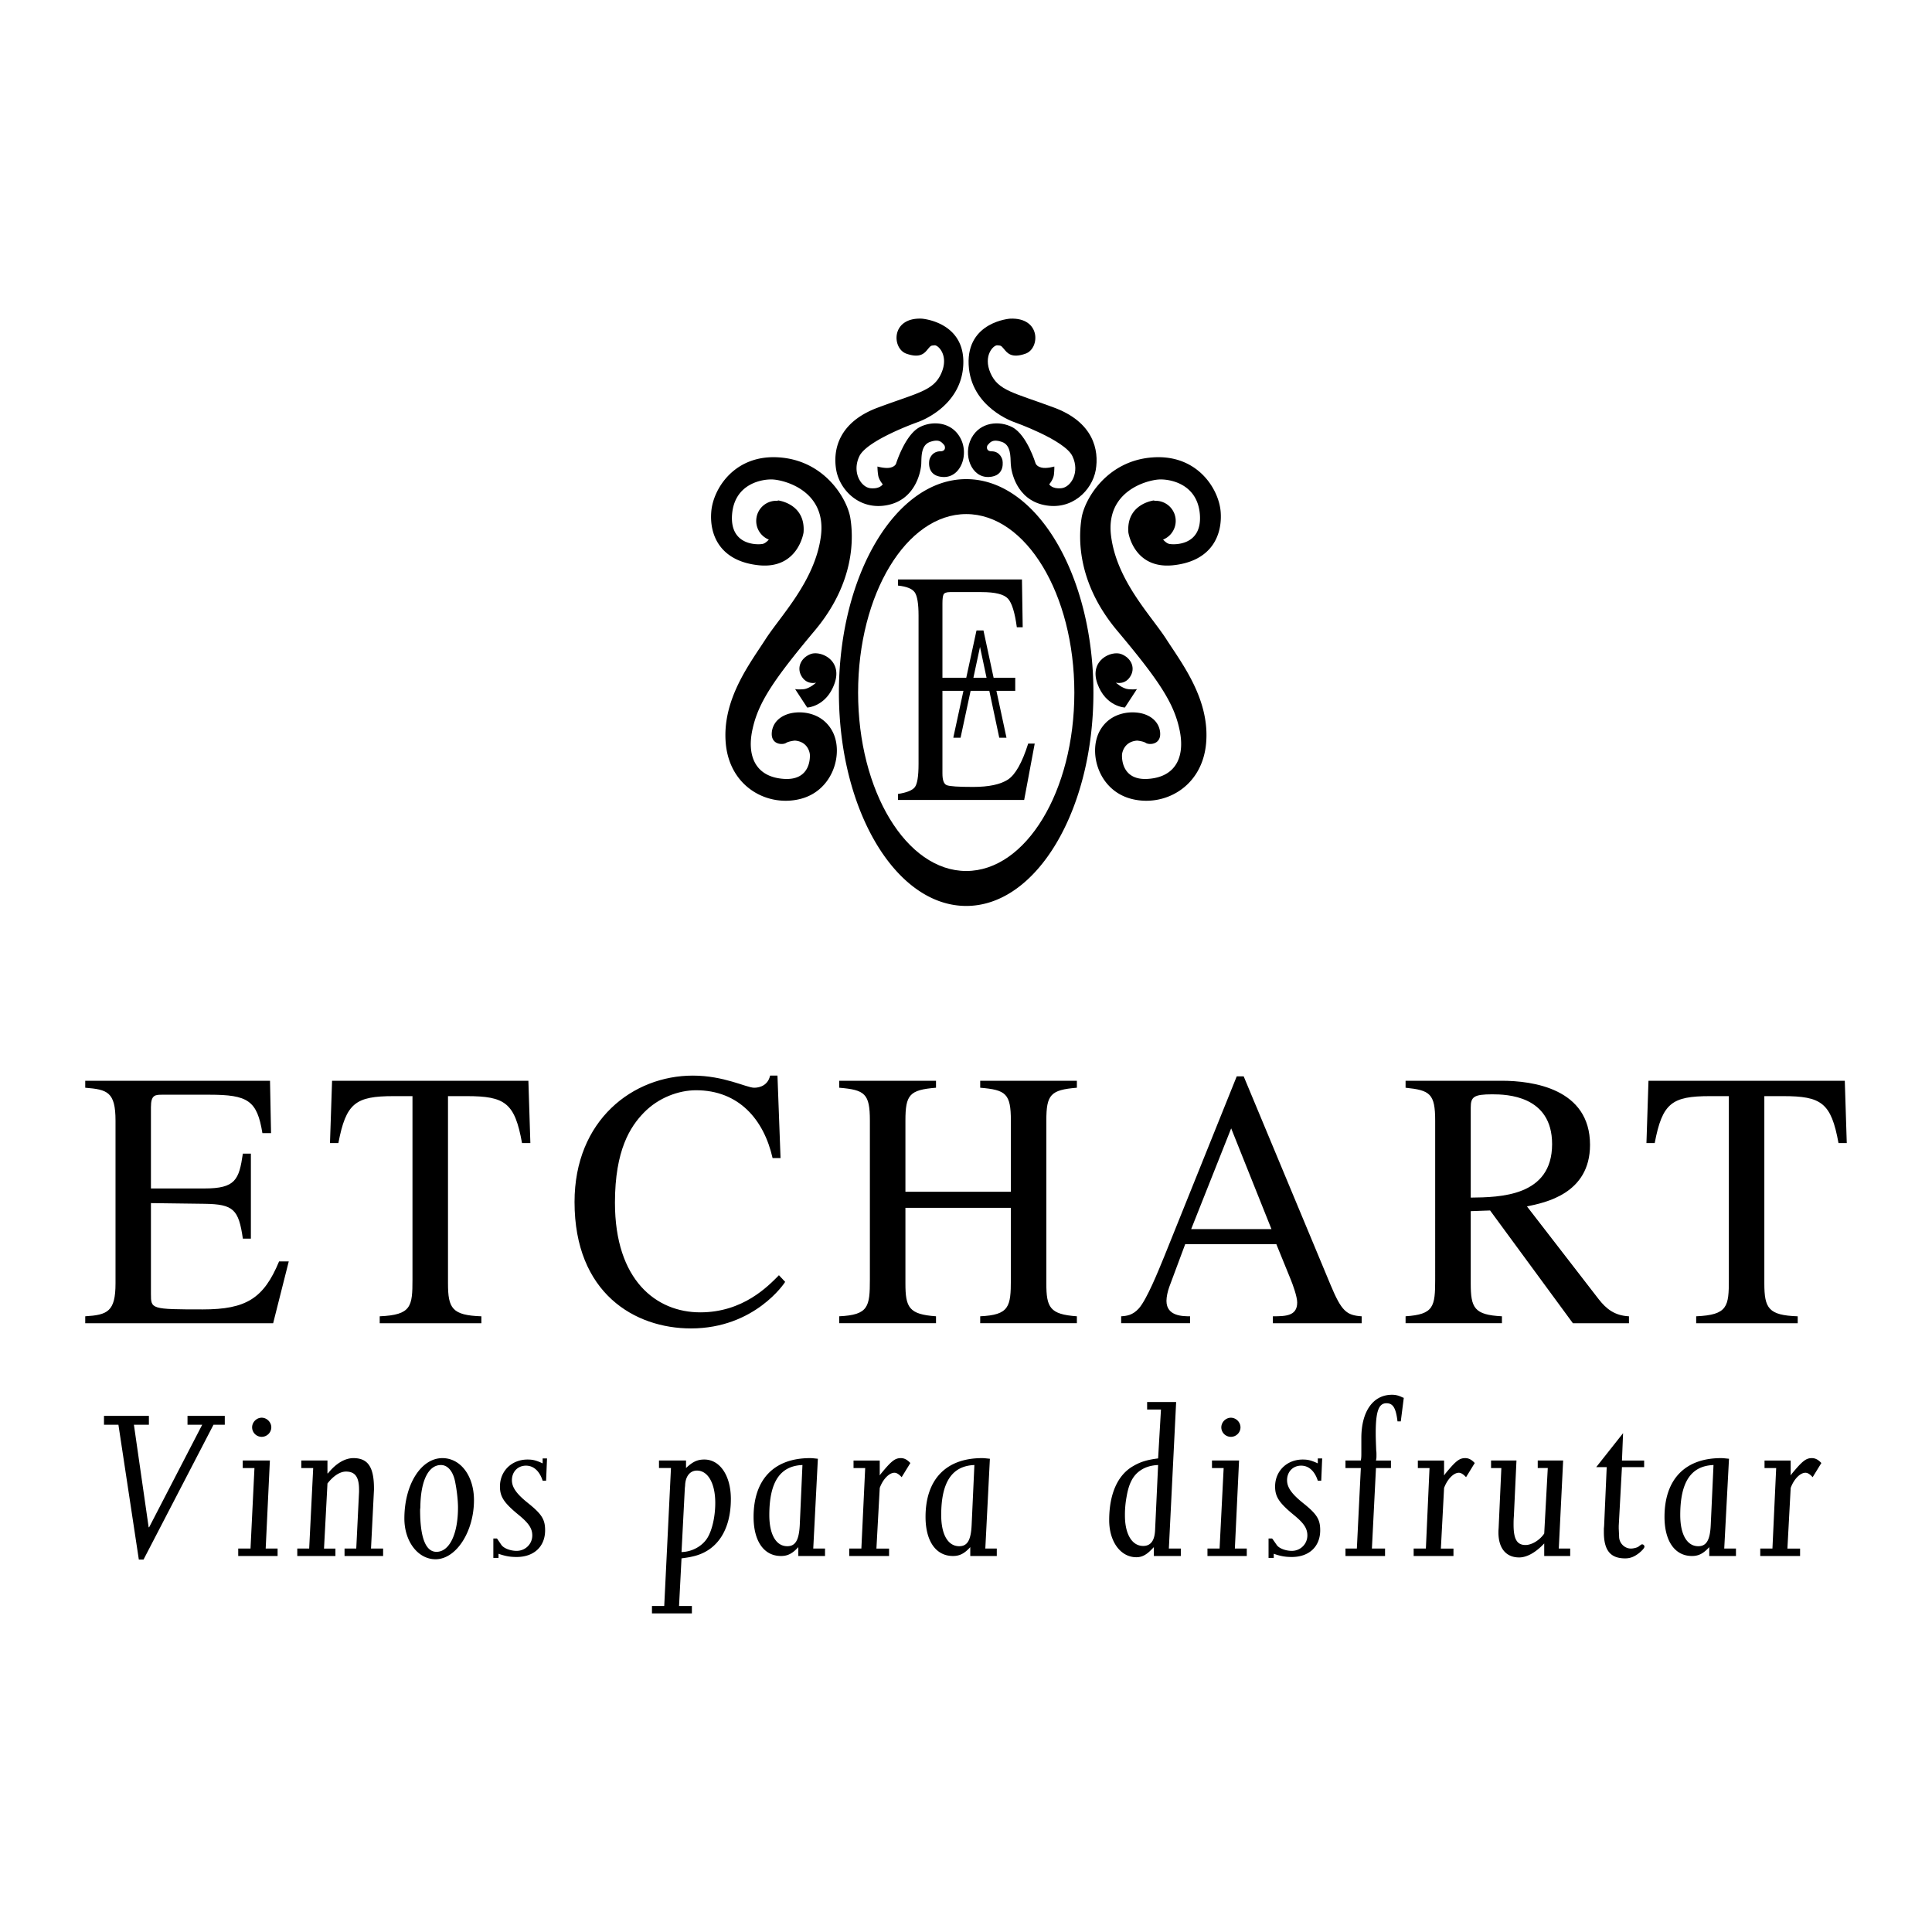
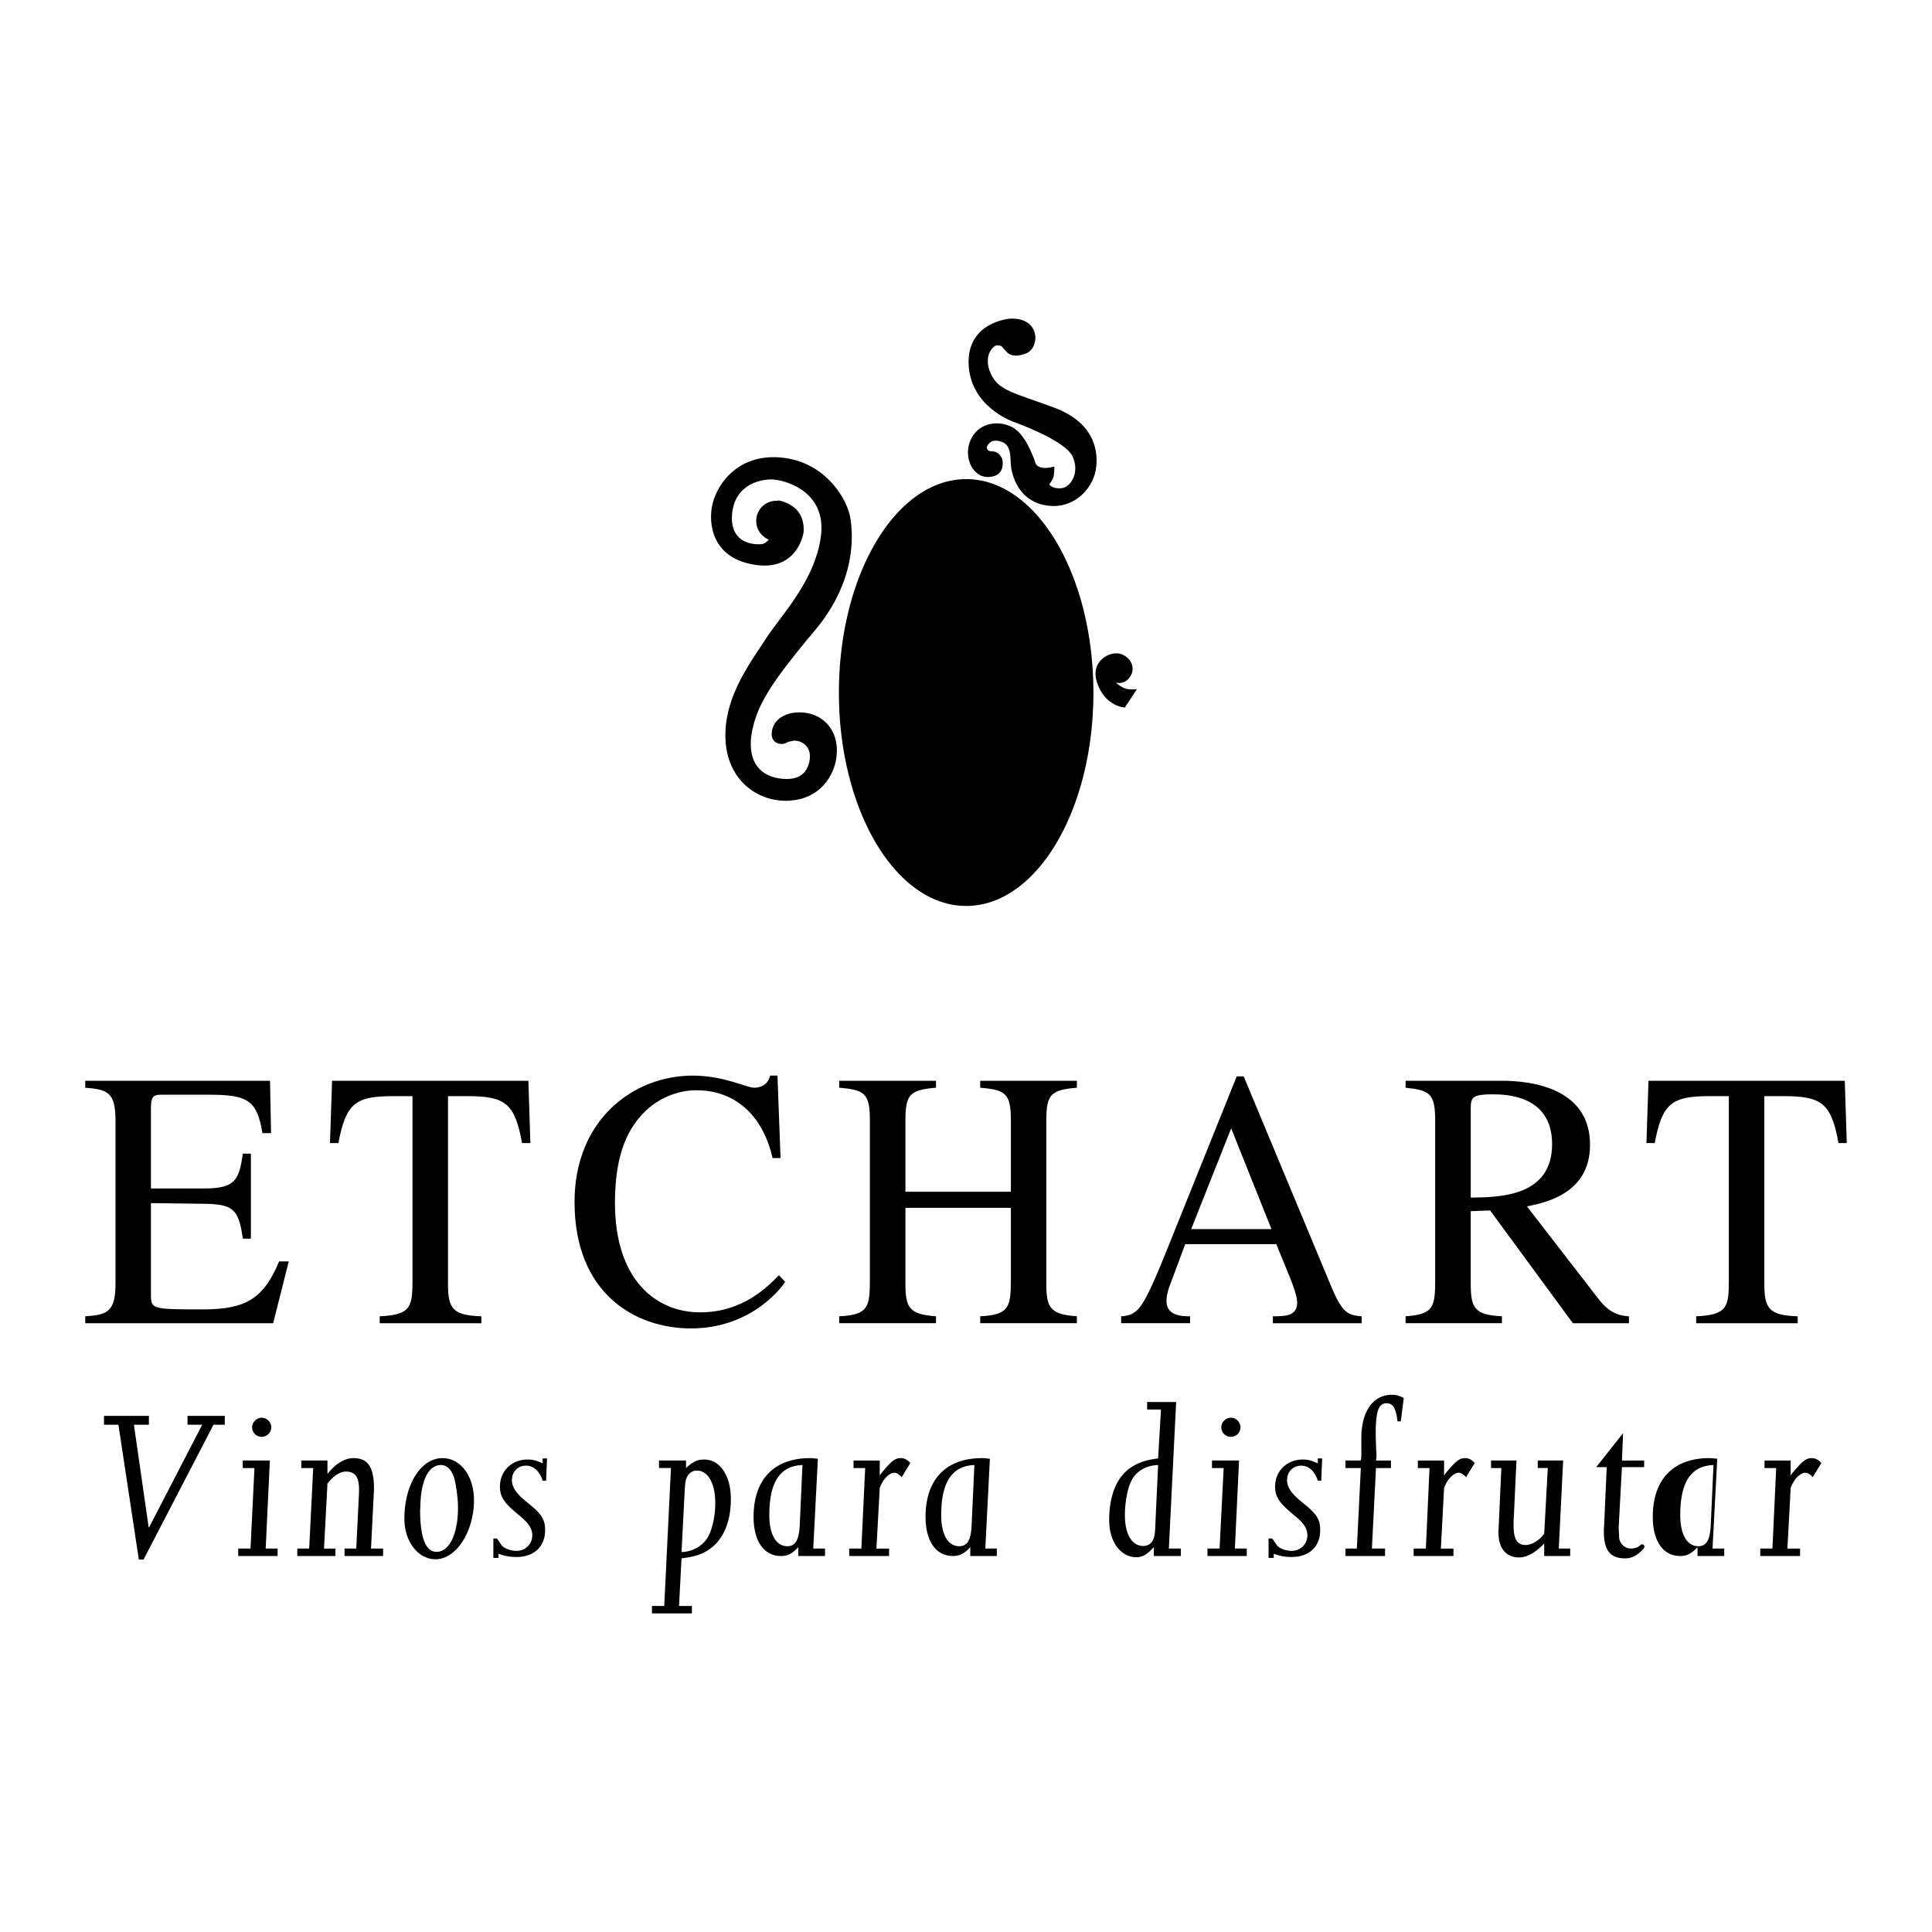
<svg xmlns="http://www.w3.org/2000/svg" width="2500" height="2500" viewBox="0 0 192.756 192.756">
  <g fill-rule="evenodd" clip-rule="evenodd">
    <path fill="#fff" d="M0 0h192.756v192.756H0V0z" />
-     <path d="M11.815 142.146h-1.44v-.886h4.48v.886H13.36l1.471 10.227h.05l5.293-10.227h-1.466v-.886h3.719v.886h-1.126l-6.981 13.453h-.468l-2.037-13.453zM26.508 154.5h1.188v.742h-3.928v-.742h1.226l.393-8.033h-1.169v-.751h2.708l-.418 8.784zm.56-12.098a.96.96 0 0 1-.96.951.954.954 0 0 1-.954-.951c0-.511.443-.958.954-.958.511 0 .96.448.96.958zM32.67 146.999h.049c.799-.998 1.7-1.522 2.542-1.522 1.452 0 2.05.899 2.05 3.022v.138l-.296 5.863h1.208v.742h-3.848v-.742h1.169l.278-5.653v-.233c0-1.263-.399-1.795-1.305-1.795-.584 0-1.238.413-1.846 1.186l-.345 6.496h1.139v.742H29.66v-.743h1.187l.401-8.033H30.06v-.751h2.61v1.283zM44.137 145.477c1.821 0 3.152 1.784 3.152 4.189 0 3.151-1.78 5.901-3.835 5.901-1.748 0-3.109-1.769-3.109-4.062 0-3.406 1.668-6.028 3.792-6.028zm-2.222 5.168c0 2.763.554 4.182 1.631 4.182 1.293 0 2.148-1.772 2.148-4.409 0-.801-.135-1.875-.308-2.69-.222-.984-.745-1.562-1.391-1.562-1.262 0-2.025 1.586-2.056 4.178 0 .113-.024.209-.024.301zM49.222 153.495h.357l.037.045.4.587c.24.354.917.604 1.526.604.863 0 1.564-.674 1.564-1.539 0-.695-.352-1.216-1.312-2.01-1.514-1.236-1.914-1.844-1.914-2.871 0-1.539 1.163-2.693 2.757-2.693.518 0 .851.08 1.502.383v-.494h.438l-.093 2.22h-.345c-.307-.954-.898-1.499-1.661-1.499-.819 0-1.404.609-1.404 1.453 0 .697.437 1.351 1.613 2.287 1.372 1.101 1.699 1.633 1.699 2.71 0 1.632-1.121 2.663-2.845 2.663-.608 0-1.077-.068-1.804-.32v.412h-.516v-1.938h.001zM67.749 160.231h1.281v.736h-3.983v-.736h1.224l.672-13.765h-1.195v-.751h2.697v.751c.665-.627 1.127-.849 1.828-.849 1.557 0 2.646 1.613 2.646 3.934 0 3.035-1.305 5.087-3.613 5.69-.5.123-.635.145-1.311.237l-.246 4.753zm.247-5.383c1.07-.021 2.116-.608 2.615-1.467.444-.755.751-2.082.751-3.435 0-1.961-.732-3.226-1.828-3.226-.702 0-1.158.587-1.182 1.52l-.025.213-.331 6.395zM81.138 154.5h1.175v.742h-2.665v-.884c-.609.662-1.077.884-1.73.884-1.711 0-2.733-1.493-2.733-3.9 0-3.729 2.032-5.865 5.632-5.865.278 0 .413.03.782.062l-.461 8.961zm-1.078-8.335c-2.235.088-3.305 1.699-3.305 4.996 0 1.941.677 3.105 1.791 3.105.812 0 1.164-.605 1.245-2.084l.269-6.017zM87.772 147.185h.038c-.024-.043.024-.064.049-.111 1.053-1.289 1.422-1.597 2.014-1.597.345 0 .621.142.953.489l-.868 1.413c-.277-.306-.511-.443-.72-.443-.518 0-1.146.631-1.466 1.518l-.331 6.047h1.262v.742h-3.976v-.743h1.212l.381-8.033h-1.163v-.751h2.615v1.469zM98.305 154.5h1.145v.742h-2.646v-.884c-.604.662-1.078.884-1.73.884-1.704 0-2.733-1.493-2.733-3.9 0-3.729 2.037-5.865 5.639-5.865.27 0 .412.03.781.062l-.456 8.961zm-1.09-8.335c-2.228.088-3.311 1.699-3.311 4.996 0 1.941.677 3.105 1.797 3.105.818 0 1.164-.605 1.238-2.084l.276-6.017zM116.617 154.5h1.193v.742h-2.689v-.884l-.203.207c-.543.565-.984.8-1.545.8-1.564 0-2.709-1.542-2.709-3.693 0-2.612.838-4.506 2.383-5.393.709-.419 1.379-.633 2.498-.772l.285-4.875h-1.381v-.751h2.895l-.727 14.619zm-1.072-8.335c-.627.025-1.213.183-1.662.473-.818.504-1.254 1.319-1.488 2.72a9.765 9.765 0 0 0-.16 1.854c0 1.843.701 3.028 1.822 3.028.738 0 1.145-.511 1.188-1.613l.3-6.462zM123.203 154.5h1.188v.742h-3.922v-.742h1.209l.406-8.033h-1.164v-.751h2.701l-.418 8.784zm.561-12.098a.955.955 0 0 1-.955.951.955.955 0 0 1-.959-.951.98.98 0 0 1 .959-.958.98.98 0 0 1 .955.958zM126.564 153.495h.344l.051.045.41.587c.223.354.906.604 1.516.604.855 0 1.551-.674 1.551-1.539 0-.695-.344-1.216-1.311-2.01-1.508-1.236-1.908-1.844-1.908-2.871 0-1.539 1.17-2.693 2.758-2.693.51 0 .85.08 1.502.383v-.494h.438l-.094 2.22h-.344c-.309-.954-.893-1.499-1.662-1.499-.818 0-1.404.609-1.404 1.453 0 .697.432 1.351 1.607 2.287 1.379 1.101 1.699 1.633 1.699 2.71 0 1.632-1.115 2.663-2.832 2.663-.609 0-1.082-.068-1.803-.32v.412h-.518v-1.938zM135.771 146.467h-1.533v-.751h1.533c.051-.305.051-.402.051-.889v-.276-1.074c0-2.669 1.176-4.321 3.053-4.321.369 0 .645.064 1.09.28l.092.024-.301 2.354h-.326l-.02-.16c-.166-1.213-.449-1.652-1.084-1.652-.773 0-1.07.806-1.07 2.985 0 .508.025 1.096.049 1.726.025.14.025.302.025.471 0 .253 0 .293-.049.532h1.494v.751h-1.494l-.406 8.033h1.311v.742h-3.947v-.742h1.135l.397-8.033zM144.076 147.185h.049c-.025-.043.018-.064.037-.111 1.059-1.289 1.422-1.597 2.02-1.597.344 0 .627.142.953.489l-.867 1.413c-.277-.306-.518-.443-.721-.443-.51 0-1.145.631-1.471 1.518l-.32 6.047h1.256v.742h-3.971v-.743h1.219l.363-8.033h-1.164v-.751h2.617v1.469zM155.52 154.5h1.139v.742h-2.592v-1.253c-.844.901-1.73 1.397-2.498 1.397-1.305 0-2.07-.905-2.07-2.5 0-.095 0-.162.02-.439l.271-5.98h-1.027v-.751h2.535l-.26 5.562c-.029.322-.029.604-.029.84 0 1.45.344 2.028 1.193 2.028.627 0 1.428-.485 1.865-1.146l.355-6.534h-1.002v-.751h2.535l-.435 8.785zM164.037 145.716v.66h-2.215l-.32 5.859v.262l.037.81c0 .652.547 1.193 1.176 1.193.246 0 .652-.095.787-.216.234-.184.283-.205.326-.205.068 0 .123.021.197.096.012.045.043.092.043.135 0 .127-.215.372-.523.628-.48.373-.879.542-1.402.542-1.471 0-2.125-.798-2.125-2.614v-.353l.025-.277.258-5.859h-1.047l2.68-3.389-.111 2.729h2.214v-.001zM172.027 154.5h1.17v.742h-2.664v-.884c-.611.662-1.08.884-1.727.884-1.709 0-2.738-1.493-2.738-3.9 0-3.729 2.037-5.865 5.639-5.865.271 0 .414.03.795.062l-.475 8.961zm-1.07-8.335c-2.248.088-3.318 1.699-3.318 4.996 0 1.941.678 3.105 1.799 3.105.811 0 1.168-.605 1.242-2.084l.277-6.017zM178.656 147.185h.043c-.023-.043.025-.064.043-.111 1.061-1.289 1.436-1.597 2.02-1.597.346 0 .629.142.955.489l-.869 1.413c-.277-.306-.504-.443-.719-.443-.52 0-1.152.631-1.473 1.518l-.326 6.047h1.264v.742h-3.973v-.743h1.215l.373-8.033h-1.162v-.751h2.609v1.469zM96.402 90.386c7.012 0 12.688-9.528 12.688-21.282 0-11.763-5.676-21.301-12.688-21.301-7.023 0-12.704 9.538-12.704 21.301 0 11.753 5.68 21.282 12.704 21.282z" />
-     <path d="M96.402 86.899c5.954 0 10.786-7.967 10.786-17.795 0-9.836-4.832-17.814-10.786-17.814-5.964 0-10.79 7.978-10.79 17.814 0 9.828 4.826 17.795 10.79 17.795z" fill="#fff" />
+     <path d="M11.815 142.146h-1.44v-.886h4.48v.886H13.36l1.471 10.227h.05l5.293-10.227h-1.466v-.886h3.719v.886h-1.126l-6.981 13.453h-.468l-2.037-13.453zM26.508 154.5h1.188v.742h-3.928v-.742h1.226l.393-8.033h-1.169v-.751h2.708l-.418 8.784zm.56-12.098a.96.96 0 0 1-.96.951.954.954 0 0 1-.954-.951c0-.511.443-.958.954-.958.511 0 .96.448.96.958zM32.67 146.999h.049c.799-.998 1.7-1.522 2.542-1.522 1.452 0 2.05.899 2.05 3.022v.138l-.296 5.863h1.208v.742h-3.848v-.742h1.169l.278-5.653v-.233c0-1.263-.399-1.795-1.305-1.795-.584 0-1.238.413-1.846 1.186l-.345 6.496h1.139v.742H29.66v-.743h1.187l.401-8.033H30.06v-.751h2.61v1.283zM44.137 145.477c1.821 0 3.152 1.784 3.152 4.189 0 3.151-1.78 5.901-3.835 5.901-1.748 0-3.109-1.769-3.109-4.062 0-3.406 1.668-6.028 3.792-6.028zm-2.222 5.168c0 2.763.554 4.182 1.631 4.182 1.293 0 2.148-1.772 2.148-4.409 0-.801-.135-1.875-.308-2.69-.222-.984-.745-1.562-1.391-1.562-1.262 0-2.025 1.586-2.056 4.178 0 .113-.024.209-.024.301zM49.222 153.495h.357l.037.045.4.587c.24.354.917.604 1.526.604.863 0 1.564-.674 1.564-1.539 0-.695-.352-1.216-1.312-2.01-1.514-1.236-1.914-1.844-1.914-2.871 0-1.539 1.163-2.693 2.757-2.693.518 0 .851.08 1.502.383v-.494h.438l-.093 2.22h-.345c-.307-.954-.898-1.499-1.661-1.499-.819 0-1.404.609-1.404 1.453 0 .697.437 1.351 1.613 2.287 1.372 1.101 1.699 1.633 1.699 2.71 0 1.632-1.121 2.663-2.845 2.663-.608 0-1.077-.068-1.804-.32v.412h-.516v-1.938h.001zM67.749 160.231h1.281v.736h-3.983v-.736h1.224l.672-13.765h-1.195v-.751h2.697v.751c.665-.627 1.127-.849 1.828-.849 1.557 0 2.646 1.613 2.646 3.934 0 3.035-1.305 5.087-3.613 5.69-.5.123-.635.145-1.311.237l-.246 4.753zm.247-5.383c1.07-.021 2.116-.608 2.615-1.467.444-.755.751-2.082.751-3.435 0-1.961-.732-3.226-1.828-3.226-.702 0-1.158.587-1.182 1.52l-.025.213-.331 6.395zM81.138 154.5h1.175v.742h-2.665v-.884c-.609.662-1.077.884-1.73.884-1.711 0-2.733-1.493-2.733-3.9 0-3.729 2.032-5.865 5.632-5.865.278 0 .413.03.782.062l-.461 8.961zm-1.078-8.335c-2.235.088-3.305 1.699-3.305 4.996 0 1.941.677 3.105 1.791 3.105.812 0 1.164-.605 1.245-2.084l.269-6.017zM87.772 147.185h.038c-.024-.043.024-.064.049-.111 1.053-1.289 1.422-1.597 2.014-1.597.345 0 .621.142.953.489l-.868 1.413c-.277-.306-.511-.443-.72-.443-.518 0-1.146.631-1.466 1.518l-.331 6.047h1.262v.742h-3.976v-.743h1.212l.381-8.033h-1.163v-.751h2.615v1.469zM98.305 154.5h1.145v.742h-2.646v-.884c-.604.662-1.078.884-1.73.884-1.704 0-2.733-1.493-2.733-3.9 0-3.729 2.037-5.865 5.639-5.865.27 0 .412.03.781.062l-.456 8.961zm-1.09-8.335c-2.228.088-3.311 1.699-3.311 4.996 0 1.941.677 3.105 1.797 3.105.818 0 1.164-.605 1.238-2.084l.276-6.017zM116.617 154.5h1.193v.742h-2.689v-.884l-.203.207c-.543.565-.984.8-1.545.8-1.564 0-2.709-1.542-2.709-3.693 0-2.612.838-4.506 2.383-5.393.709-.419 1.379-.633 2.498-.772l.285-4.875h-1.381v-.751h2.895l-.727 14.619zm-1.072-8.335c-.627.025-1.213.183-1.662.473-.818.504-1.254 1.319-1.488 2.72a9.765 9.765 0 0 0-.16 1.854c0 1.843.701 3.028 1.822 3.028.738 0 1.145-.511 1.188-1.613l.3-6.462zM123.203 154.5h1.188v.742h-3.922v-.742h1.209l.406-8.033h-1.164v-.751h2.701l-.418 8.784zm.561-12.098a.955.955 0 0 1-.955.951.955.955 0 0 1-.959-.951.98.98 0 0 1 .959-.958.98.98 0 0 1 .955.958zM126.564 153.495h.344l.051.045.41.587c.223.354.906.604 1.516.604.855 0 1.551-.674 1.551-1.539 0-.695-.344-1.216-1.311-2.01-1.508-1.236-1.908-1.844-1.908-2.871 0-1.539 1.17-2.693 2.758-2.693.51 0 .85.08 1.502.383v-.494h.438l-.094 2.22h-.344c-.309-.954-.893-1.499-1.662-1.499-.818 0-1.404.609-1.404 1.453 0 .697.432 1.351 1.607 2.287 1.379 1.101 1.699 1.633 1.699 2.71 0 1.632-1.115 2.663-2.832 2.663-.609 0-1.082-.068-1.803-.32v.412h-.518v-1.938zM135.771 146.467h-1.533v-.751h1.533c.051-.305.051-.402.051-.889v-.276-1.074c0-2.669 1.176-4.321 3.053-4.321.369 0 .645.064 1.09.28l.092.024-.301 2.354h-.326l-.02-.16c-.166-1.213-.449-1.652-1.084-1.652-.773 0-1.07.806-1.07 2.985 0 .508.025 1.096.049 1.726.025.14.025.302.025.471 0 .253 0 .293-.049.532h1.494v.751h-1.494l-.406 8.033h1.311v.742h-3.947v-.742h1.135l.397-8.033zM144.076 147.185h.049c-.025-.043.018-.064.037-.111 1.059-1.289 1.422-1.597 2.02-1.597.344 0 .627.142.953.489l-.867 1.413c-.277-.306-.518-.443-.721-.443-.51 0-1.145.631-1.471 1.518l-.32 6.047h1.256v.742h-3.971v-.743h1.219l.363-8.033h-1.164v-.751h2.617v1.469zM155.52 154.5h1.139v.742h-2.592v-1.253c-.844.901-1.73 1.397-2.498 1.397-1.305 0-2.07-.905-2.07-2.5 0-.095 0-.162.02-.439l.271-5.98h-1.027v-.751h2.535l-.26 5.562c-.029.322-.029.604-.029.84 0 1.45.344 2.028 1.193 2.028.627 0 1.428-.485 1.865-1.146l.355-6.534h-1.002v-.751h2.535l-.435 8.785zM164.037 145.716v.66h-2.215l-.32 5.859v.262l.037.81c0 .652.547 1.193 1.176 1.193.246 0 .652-.095.787-.216.234-.184.283-.205.326-.205.068 0 .123.021.197.096.012.045.043.092.043.135 0 .127-.215.372-.523.628-.48.373-.879.542-1.402.542-1.471 0-2.125-.798-2.125-2.614v-.353l.025-.277.258-5.859h-1.047l2.68-3.389-.111 2.729h2.214v-.001zM172.027 154.5v.742h-2.664v-.884c-.611.662-1.08.884-1.727.884-1.709 0-2.738-1.493-2.738-3.9 0-3.729 2.037-5.865 5.639-5.865.271 0 .414.03.795.062l-.475 8.961zm-1.07-8.335c-2.248.088-3.318 1.699-3.318 4.996 0 1.941.678 3.105 1.799 3.105.811 0 1.168-.605 1.242-2.084l.277-6.017zM178.656 147.185h.043c-.023-.043.025-.064.043-.111 1.061-1.289 1.436-1.597 2.02-1.597.346 0 .629.142.955.489l-.869 1.413c-.277-.306-.504-.443-.719-.443-.52 0-1.152.631-1.473 1.518l-.326 6.047h1.264v.742h-3.973v-.743h1.215l.373-8.033h-1.162v-.751h2.609v1.469zM96.402 90.386c7.012 0 12.688-9.528 12.688-21.282 0-11.763-5.676-21.301-12.688-21.301-7.023 0-12.704 9.538-12.704 21.301 0 11.753 5.68 21.282 12.704 21.282z" />
    <path d="M83.076 73.013c-1.096-2.122-3.545-2.17-4.678-1.694-1.41.58-1.465 1.795-1.373 2.196.191.821 1.139.787 1.403.606.271-.173.875-.23.875-.23 1.398.107 1.496 1.367 1.496 1.367s.252 2.671-2.634 2.449c-2.893-.214-3.675-2.422-3.066-5.038.584-2.604 2.111-4.888 6.18-9.744 4.076-4.851 3.867-9.374 3.558-11.255-.307-1.875-2.524-5.694-7.055-6.032-4.53-.345-6.66 3.197-6.819 5.434-.185 2.244.825 4.92 4.752 5.326 3.927.393 4.456-3.272 4.456-3.272.222-2.893-2.56-3.201-2.56-3.201l-.013.044a1.999 1.999 0 0 0-2.143 1.85 2.004 2.004 0 0 0 1.25 2.016c-.104.117-.357.382-.627.434-.357.077-3.275.258-3.041-2.928.246-3.194 3.176-3.573 4.125-3.499 1.248.095 5.317 1.201 4.739 5.66-.591 4.468-4.007 7.916-5.54 10.298-1.539 2.396-4.364 6.028-3.946 10.421.425 4.389 4.278 6.336 7.503 5.472 3.213-.857 4.248-4.541 3.158-6.68z" />
-     <path d="M80.534 70.591s1.902-.071 2.727-2.398c.832-2.343-1.397-3.309-2.382-2.936-.941.359-1.391 1.298-.953 2.129.523.999 1.495.723 1.495.723s-.646.597-1.25.652c-.604.052-.843-.012-.843-.012l1.206 1.842zM91.965 31.792s4.333.299 4.142 4.586c-.19 4.302-4.555 5.74-4.555 5.74s-5.029 1.779-5.811 3.395c-.77 1.61.166 3.104 1.107 3.197.948.095 1.225-.393 1.225-.393s-.387-.422-.461-.917c-.074-.506-.067-.856-.067-.856s.794.234 1.305.105c.498-.124.56-.419.56-.419s.881-2.823 2.321-3.598c1.274-.686 3.225-.56 4.093 1.086.879 1.638.024 3.946-1.724 3.872-1.742-.081-1.373-1.709-1.373-1.709s.185-.846 1.09-.855c.608-.002.474-.525.381-.63-.24-.259-.468-.625-1.385-.314-.935.314-.868 1.465-.898 2.207-.037.746-.56 3.527-3.342 4.097-2.776.578-4.777-1.466-5.14-3.478-.357-2.013.222-4.799 4.186-6.255 3.958-1.474 5.527-1.659 6.296-3.416.782-1.773-.32-2.816-.665-2.786-.35.038-.35-.012-.671.371-.32.393-.751.965-2.167.457-1.433-.523-1.537-3.622 1.553-3.487zM109.674 73.013c1.09-2.122 3.545-2.17 4.678-1.694 1.402.58 1.465 1.795 1.373 2.196-.197.821-1.145.787-1.41.606-.252-.173-.867-.23-.867-.23-1.393.107-1.502 1.367-1.502 1.367s-.246 2.671 2.635 2.449c2.893-.214 3.68-2.422 3.07-5.038-.578-2.604-2.105-4.888-6.186-9.744-4.068-4.851-3.859-9.374-3.553-11.255.303-1.875 2.518-5.694 7.049-6.032 4.537-.345 6.66 3.197 6.826 5.434.172 2.244-.83 4.92-4.758 5.326-3.916.393-4.451-3.272-4.451-3.272-.221-2.893 2.574-3.201 2.574-3.201l.006.044a2.007 2.007 0 0 1 .881 3.866c.117.117.357.382.633.434.357.077 3.275.258 3.041-2.928-.246-3.194-3.182-3.573-4.131-3.499-1.242.095-5.311 1.201-4.727 5.66.578 4.468 4 7.916 5.527 10.298 1.539 2.396 4.369 6.028 3.945 10.421-.424 4.389-4.277 6.336-7.49 5.472-3.226-.857-4.247-4.541-3.163-6.68z" />
    <path d="M112.229 70.591s-1.92-.071-2.746-2.398c-.83-2.343 1.41-3.309 2.383-2.936.947.359 1.41 1.298.965 2.129-.527.999-1.502.723-1.502.723s.646.597 1.25.652c.611.052.855-.012.855-.012l-1.205 1.842zM100.779 31.792s-4.334.299-4.137 4.586c.197 4.302 4.561 5.74 4.561 5.74s5.023 1.779 5.793 3.395c.775 1.61-.154 3.104-1.102 3.197-.947.095-1.213-.393-1.213-.393s.381-.422.463-.917c.061-.506.047-.856.047-.856s-.781.234-1.285.105c-.504-.124-.586-.419-.586-.419s-.855-2.823-2.301-3.598c-1.287-.686-3.225-.56-4.1 1.086-.874 1.638-.019 3.946 1.735 3.872 1.73-.081 1.355-1.709 1.355-1.709s-.186-.846-1.072-.855c-.604-.002-.492-.525-.387-.63.234-.259.475-.625 1.391-.314.936.314.863 1.465.904 2.207.031.746.549 3.527 3.326 4.097 2.775.578 4.787-1.466 5.15-3.478.352-2.013-.229-4.799-4.191-6.255-3.963-1.474-5.521-1.659-6.303-3.416-.777-1.773.307-2.816.67-2.786.357.038.352-.012.672.371.326.393.746.965 2.166.457 1.431-.523 1.534-3.622-1.556-3.487zM101.291 68.922h-7.264v8.246c0 .661.136 1.049.43 1.169.295.119 1.17.175 2.623.175 1.574 0 2.732-.244 3.49-.739.738-.492 1.41-1.681 2.012-3.583h.652l-1.053 5.622H89.595v-.599c.855-.133 1.409-.349 1.661-.659.259-.309.388-1.09.388-2.343V61.416c0-1.173-.129-1.951-.375-2.312-.252-.364-.806-.588-1.674-.681v-.612h12.366l.074 4.771h-.586c-.195-1.468-.492-2.418-.879-2.85-.4-.44-1.275-.659-2.646-.659h-3.153c-.338 0-.554.083-.634.237-.074.162-.11.459-.11.887v7.423h7.264v1.302z" />
    <path d="M100.398 73.515l-2.265-10.554-.008-.062H97.432l-.02.062-2.284 10.554-.012.085h.72l.012-.055 1.927-9.003 1.909 9.003.017.055h.715l-.018-.085zM27.253 132.018H8.504v-.691c2.215-.136 3.021-.463 3.021-3.285V111.81c0-2.89-.83-3.105-3.021-3.287v-.695h18.435l.104 5.227h-.862c-.528-3.247-1.434-3.835-5.281-3.835h-4.683c-.727 0-1.158 0-1.158 1.239v8.114h5.349c3.09 0 3.441-.875 3.822-3.473h.801v8.479h-.801c-.419-2.92-.941-3.435-3.822-3.475l-5.349-.07v9.063c0 1.509 0 1.543 5.177 1.543 4.34 0 6.081-1.108 7.608-4.789h.966l-1.557 6.167zM48.027 132.018H37.884v-.691c3.164-.136 3.269-.982 3.269-3.688v-18.278h-1.878c-3.817 0-4.751.696-5.516 4.683h-.837l.209-6.215h19.586l.197 6.215h-.832c-.72-4.021-1.699-4.683-5.521-4.683h-1.865v18.682c0 2.491.413 3.186 3.33 3.285v.69h.001zM77.081 115.54c-.867-3.839-3.367-6.766-7.639-6.766-1.724 0-3.749.737-5.201 2.232-1.354 1.391-2.887 3.727-2.887 8.986 0 7.756 4.137 10.941 8.506 10.941 4.278 0 6.771-2.604 7.855-3.703l.621.662c-.031.074-3.021 4.645-9.398 4.645-5.602 0-11.616-3.508-11.616-12.615 0-8.184 5.842-12.609 11.806-12.609 3.103 0 5.355 1.209 6.113 1.209.172 0 1.317 0 1.594-1.209h.733l.307 8.227h-.794zM83.729 131.326c2.924-.136 3.059-.948 3.059-3.688V111.81c0-2.702-.492-3.071-3.059-3.287v-.695h9.657v.695c-2.646.216-3.052.696-3.052 3.287v7.094h10.52v-7.094c0-2.702-.494-3.071-3.059-3.287v-.695h9.645v.695c-2.635.216-3.047.696-3.047 3.287v16.231c0 2.403.344 3.097 3.047 3.285v.691h-9.645v-.691c2.904-.136 3.059-.948 3.059-3.688v-7.131h-10.52v7.534c0 2.403.345 3.097 3.052 3.285v.691h-9.657v-.691zM135.854 132.018h-8.859v-.691c1.293 0 2.426-.035 2.426-1.38 0-.588-.443-1.797-.652-2.309l-1.43-3.511h-9.09l-1.594 4.278c-.166.471-.277.986-.277 1.384 0 1.537 1.631 1.537 2.357 1.537v.691h-6.877v-.691c.562-.035 1.146-.1 1.773-.794.795-.915 1.879-3.594 2.537-5.2l7.221-17.945h.693l8.65 20.763c1.107 2.661 1.594 3.077 3.121 3.177v.691h.001zm-9-9.39l-4.02-10.052-3.99 10.052h8.01zM162.523 132.018h-5.596l-8.26-11.249-1.932.068v7.204c0 2.438.338 3.149 3.113 3.285v.691h-9.613v-.691c2.811-.188 2.953-.948 2.953-3.688V111.81c0-2.702-.523-3.035-2.953-3.287v-.695h9.582c3.09 0 8.82.77 8.82 6.396 0 4.896-4.512 5.771-6.291 6.14l7.154 9.255c.77.988 1.607 1.641 3.021 1.709v.69h.002zm-15.787-12.533c2.91-.033 8.117-.107 8.117-5.337 0-4.854-4.547-4.967-5.971-4.967-1.84 0-2.146.255-2.146 1.312v8.992zM179.357 132.018h-10.129v-.691c3.156-.136 3.26-.982 3.26-3.688v-18.278h-1.877c-3.822 0-4.758.696-5.521 4.683h-.824l.203-6.215h19.586l.197 6.215h-.824c-.732-4.021-1.705-4.683-5.527-4.683h-1.873v18.682c0 2.491.42 3.186 3.33 3.285v.69h-.001z" />
  </g>
</svg>